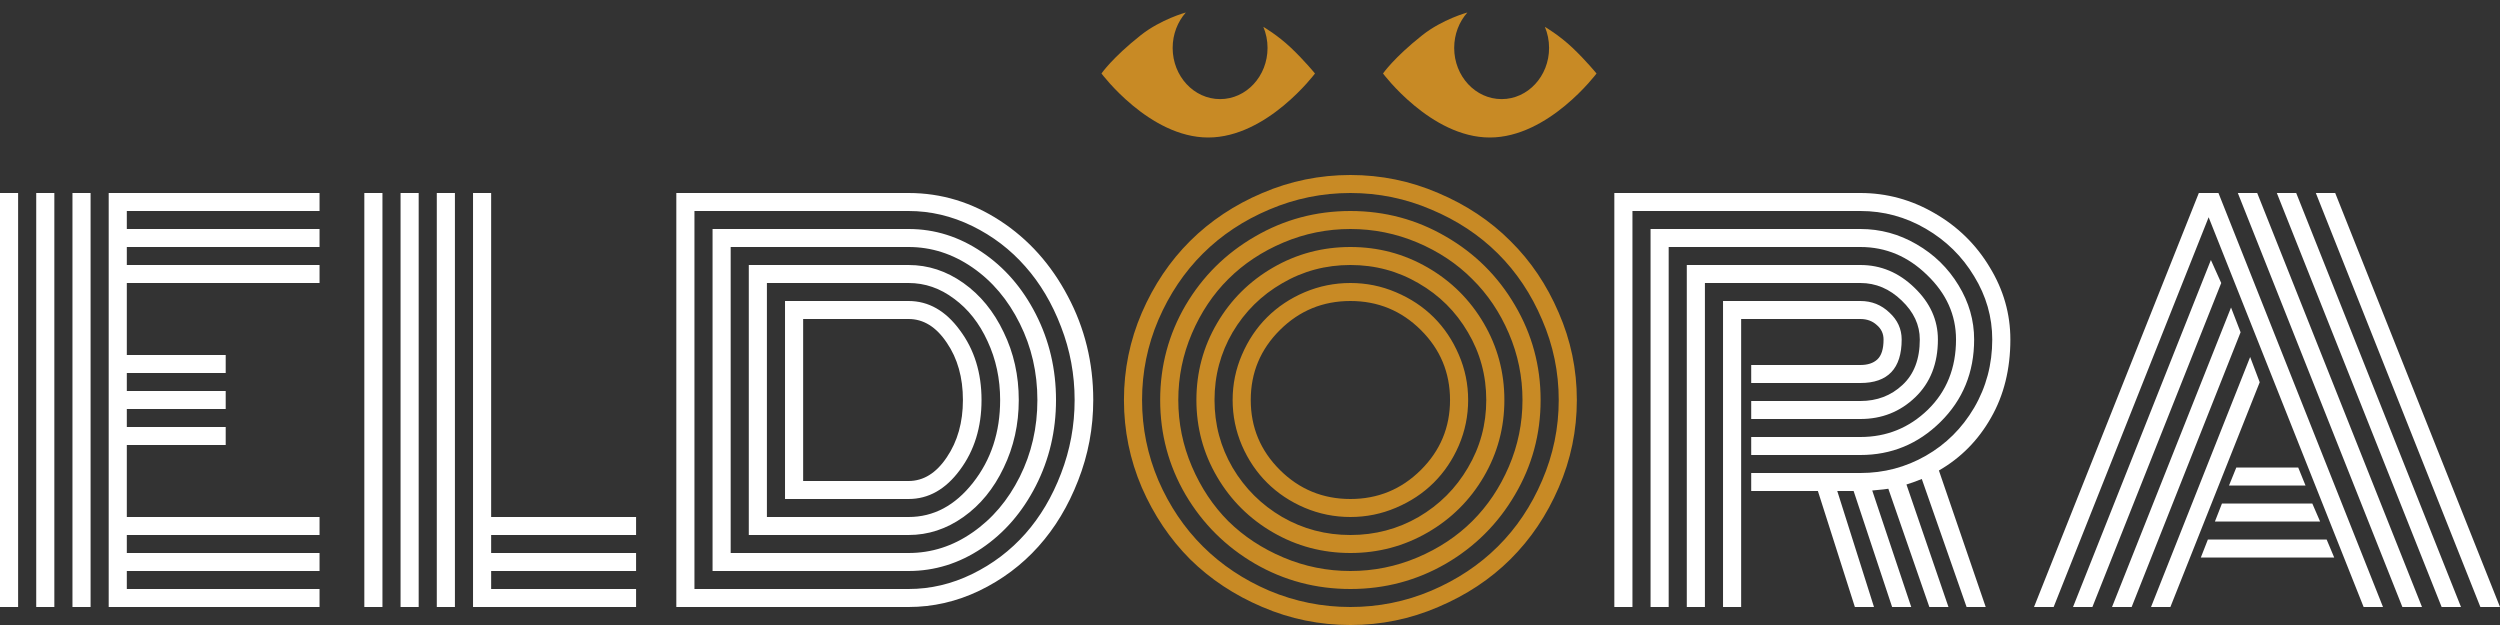
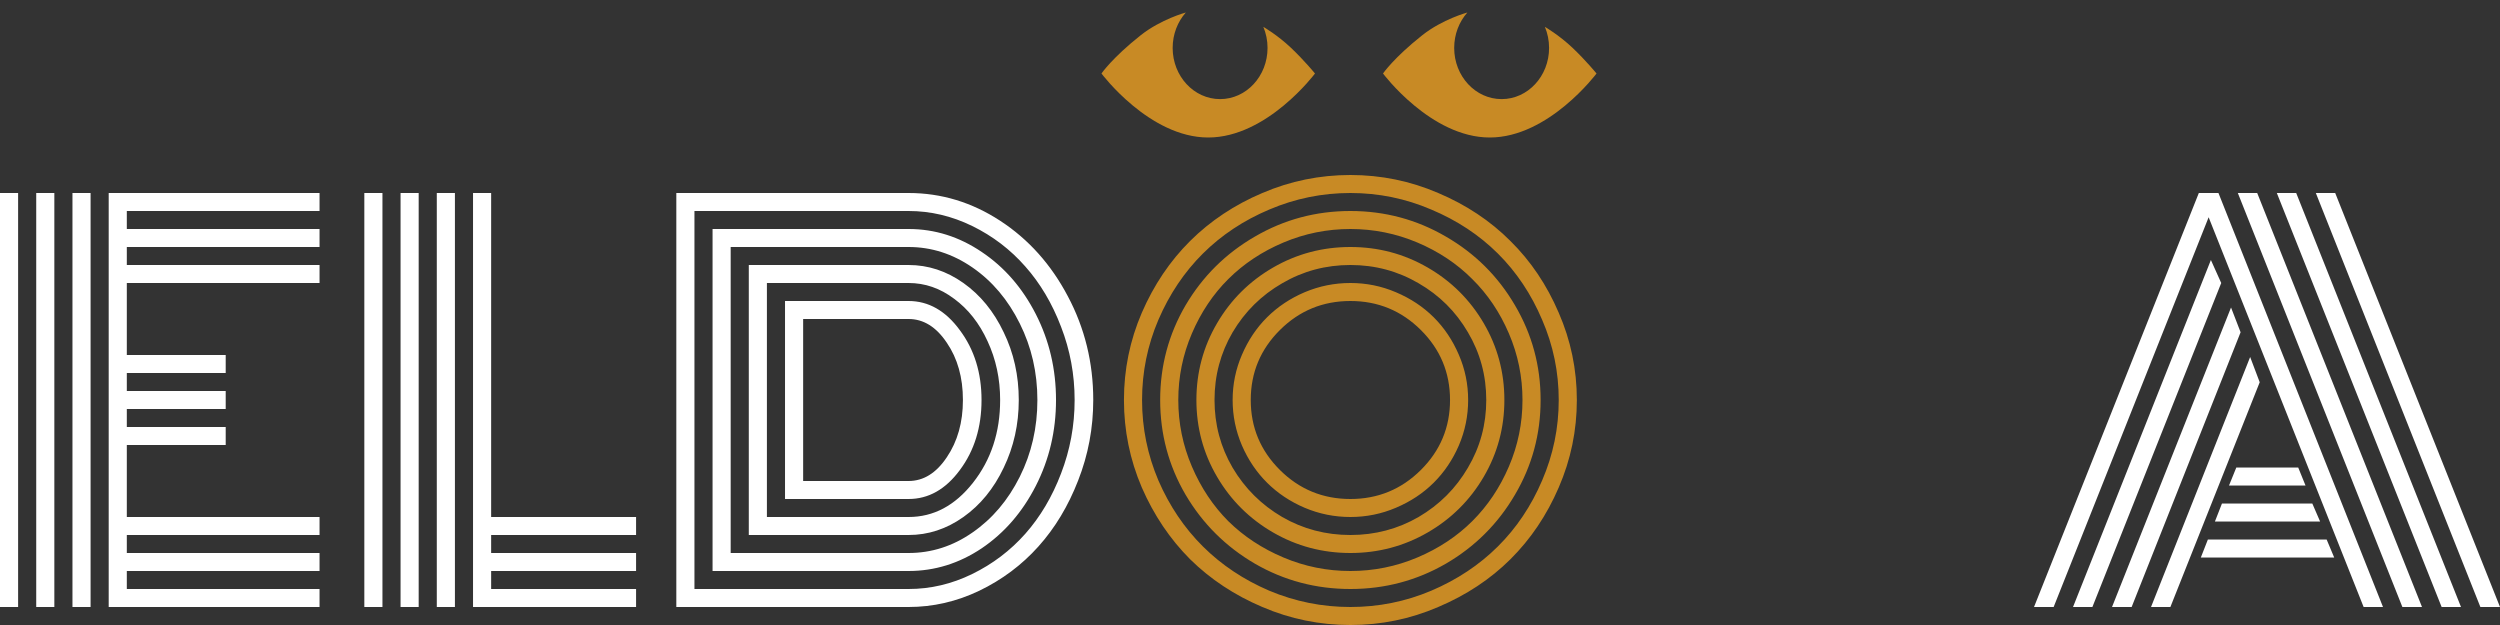
<svg xmlns="http://www.w3.org/2000/svg" width="240" height="60" viewBox="0 0 240 60" fill="none">
  <rect x="0" y="0" width="240" height="60" fill="#333333" stroke="none" />
  <path d="M8.696 58.272H6.957V18.528H8.696V58.272ZM5.217 58.272H3.478V18.528H5.217V58.272ZM1.739 58.272H0V18.528H1.739V58.272ZM12.174 49.632H30.676V51.36H12.174V53.088H30.676V54.816H12.174V56.544H30.676V58.272H10.435V18.528H30.676V20.256H12.174V21.984H30.676V23.712H12.174V25.44H30.676V27.168H12.174V34.08H21.667V35.808H12.174V37.536H21.667V39.264H12.174V40.992H21.667V42.72H12.174V49.632Z" fill="white" />
  <path d="M34.976 18.528H36.715V58.272H34.976V18.528ZM45.411 18.528H47.15V49.632H61.063V51.36H47.15V53.088H61.063V54.816H47.15V56.544H61.063V58.272H45.411V18.528ZM41.932 18.528H43.672V58.272H41.932V18.528ZM38.454 18.528H40.193V58.272H38.454V18.528Z" fill="white" />
  <path d="M75.362 47.904V28.896C75.362 28.896 79.316 28.896 87.222 28.896C89.138 28.896 90.781 29.832 92.15 31.704C93.535 33.56 94.227 35.792 94.227 38.4C94.227 41.024 93.535 43.264 92.15 45.12C90.781 46.976 89.138 47.904 87.222 47.904H75.362ZM77.102 46.176H87.222C88.655 46.176 89.879 45.416 90.894 43.896C91.924 42.376 92.44 40.544 92.44 38.4C92.44 36.24 91.924 34.408 90.894 32.904C89.879 31.384 88.655 30.624 87.222 30.624H77.102V46.176ZM73.623 49.632H87.222C89.622 49.632 91.683 48.536 93.406 46.344C95.145 44.136 96.014 41.488 96.014 38.4C96.014 36.368 95.612 34.488 94.807 32.76C94.018 31.032 92.947 29.672 91.594 28.68C90.258 27.672 88.8 27.168 87.222 27.168H73.623V49.632ZM71.884 51.36V25.44H87.222C89.106 25.44 90.862 26.016 92.488 27.168C94.114 28.32 95.403 29.896 96.353 31.896C97.319 33.88 97.802 36.048 97.802 38.4C97.802 40.736 97.319 42.904 96.353 44.904C95.403 46.904 94.114 48.48 92.488 49.632C90.862 50.784 89.106 51.36 87.222 51.36H71.884ZM70.145 53.088H87.222C89.428 53.088 91.473 52.432 93.358 51.12C95.258 49.808 96.771 48.024 97.899 45.768C99.026 43.512 99.589 41.056 99.589 38.4C99.589 35.76 99.026 33.312 97.899 31.056C96.771 28.784 95.258 26.992 93.358 25.68C91.457 24.368 89.412 23.712 87.222 23.712H70.145V53.088ZM68.406 54.816V21.984H87.222C89.734 21.984 92.077 22.72 94.251 24.192C96.425 25.648 98.156 27.64 99.444 30.168C100.733 32.696 101.377 35.44 101.377 38.4C101.377 41.36 100.733 44.104 99.444 46.632C98.156 49.16 96.425 51.16 94.251 52.632C92.077 54.088 89.734 54.816 87.222 54.816H68.406ZM66.667 56.544H87.222C89.332 56.544 91.369 56.064 93.333 55.104C95.298 54.144 96.997 52.856 98.43 51.24C99.863 49.624 101.006 47.696 101.86 45.456C102.729 43.2 103.164 40.848 103.164 38.4C103.164 35.952 102.729 33.608 101.86 31.368C101.006 29.128 99.863 27.2 98.43 25.584C96.997 23.952 95.298 22.656 93.333 21.696C91.369 20.736 89.332 20.256 87.222 20.256H66.667V56.544ZM87.222 58.272H64.927V18.528H87.222C90.362 18.528 93.293 19.416 96.014 21.192C98.736 22.968 100.902 25.384 102.512 28.44C104.138 31.496 104.952 34.816 104.952 38.4C104.952 41.088 104.469 43.664 103.502 46.128C102.552 48.576 101.28 50.688 99.686 52.464C98.092 54.24 96.2 55.656 94.01 56.712C91.836 57.752 89.573 58.272 87.222 58.272Z" fill="white" />
  <path d="M122.874 31.68C121.006 33.536 120.072 35.776 120.072 38.4C120.072 41.024 121.006 43.264 122.874 45.12C124.742 46.976 126.997 47.904 129.638 47.904C132.279 47.904 134.533 46.976 136.401 45.12C138.269 43.264 139.203 41.024 139.203 38.4C139.203 35.776 138.269 33.536 136.401 31.68C134.533 29.824 132.279 28.896 129.638 28.896C126.997 28.896 124.742 29.824 122.874 31.68ZM119.227 42.768C118.631 41.376 118.333 39.92 118.333 38.4C118.333 36.88 118.631 35.432 119.227 34.056C119.823 32.664 120.628 31.464 121.643 30.456C122.657 29.448 123.857 28.648 125.242 28.056C126.643 27.464 128.108 27.168 129.638 27.168C131.167 27.168 132.625 27.464 134.01 28.056C135.411 28.648 136.618 29.448 137.633 30.456C138.647 31.464 139.452 32.664 140.048 34.056C140.644 35.432 140.942 36.88 140.942 38.4C140.942 39.92 140.644 41.376 140.048 42.768C139.452 44.144 138.647 45.336 137.633 46.344C136.618 47.352 135.411 48.152 134.01 48.744C132.625 49.336 131.167 49.632 129.638 49.632C128.108 49.632 126.643 49.336 125.242 48.744C123.857 48.152 122.657 47.352 121.643 46.344C120.628 45.336 119.823 44.144 119.227 42.768ZM118.333 31.896C117.174 33.88 116.594 36.048 116.594 38.4C116.594 40.752 117.174 42.92 118.333 44.904C119.509 46.888 121.095 48.464 123.092 49.632C125.089 50.784 127.271 51.36 129.638 51.36C132.005 51.36 134.187 50.784 136.184 49.632C138.18 48.464 139.758 46.888 140.918 44.904C142.093 42.92 142.681 40.752 142.681 38.4C142.681 36.048 142.093 33.88 140.918 31.896C139.758 29.912 138.18 28.344 136.184 27.192C134.187 26.024 132.005 25.44 129.638 25.44C127.271 25.44 125.089 26.024 123.092 27.192C121.095 28.344 119.509 29.912 118.333 31.896ZM116.836 45.768C115.515 43.512 114.855 41.056 114.855 38.4C114.855 35.744 115.515 33.288 116.836 31.032C118.156 28.776 119.952 26.992 122.222 25.68C124.493 24.368 126.965 23.712 129.638 23.712C132.311 23.712 134.783 24.368 137.053 25.68C139.324 26.992 141.119 28.776 142.44 31.032C143.76 33.288 144.42 35.744 144.42 38.4C144.42 41.056 143.76 43.512 142.44 45.768C141.119 48.024 139.324 49.808 137.053 51.12C134.783 52.432 132.311 53.088 129.638 53.088C126.965 53.088 124.493 52.432 122.222 51.12C119.952 49.808 118.156 48.024 116.836 45.768ZM114.42 32.016C113.551 34.048 113.116 36.176 113.116 38.4C113.116 40.624 113.551 42.752 114.42 44.784C115.29 46.816 116.457 48.568 117.923 50.04C119.404 51.496 121.167 52.656 123.213 53.52C125.258 54.384 127.399 54.816 129.638 54.816C131.876 54.816 134.018 54.384 136.063 53.52C138.108 52.656 139.863 51.496 141.329 50.04C142.81 48.568 143.986 46.816 144.855 44.784C145.725 42.752 146.159 40.624 146.159 38.4C146.159 36.176 145.725 34.048 144.855 32.016C143.986 29.984 142.81 28.24 141.329 26.784C139.863 25.312 138.108 24.144 136.063 23.28C134.018 22.416 131.876 21.984 129.638 21.984C127.399 21.984 125.258 22.416 123.213 23.28C121.167 24.144 119.404 25.312 117.923 26.784C116.457 28.24 115.29 29.984 114.42 32.016ZM113.816 47.496C112.19 44.712 111.377 41.68 111.377 38.4C111.377 35.12 112.19 32.088 113.816 29.304C115.459 26.52 117.681 24.32 120.483 22.704C123.285 21.072 126.337 20.256 129.638 20.256C132.939 20.256 135.99 21.072 138.792 22.704C141.594 24.32 143.808 26.52 145.435 29.304C147.077 32.088 147.899 35.12 147.899 38.4C147.899 41.68 147.077 44.712 145.435 47.496C143.808 50.28 141.594 52.488 138.792 54.12C135.99 55.736 132.939 56.544 129.638 56.544C126.337 56.544 123.285 55.736 120.483 54.12C117.681 52.488 115.459 50.28 113.816 47.496ZM111.208 30.696C110.161 33.144 109.638 35.712 109.638 38.4C109.638 41.088 110.161 43.664 111.208 46.128C112.271 48.576 113.696 50.688 115.483 52.464C117.271 54.24 119.396 55.656 121.86 56.712C124.34 57.752 126.932 58.272 129.638 58.272C132.343 58.272 134.928 57.752 137.391 56.712C139.871 55.656 142.005 54.24 143.792 52.464C145.58 50.688 146.997 48.576 148.043 46.128C149.106 43.664 149.638 41.088 149.638 38.4C149.638 35.712 149.106 33.144 148.043 30.696C146.997 28.232 145.58 26.112 143.792 24.336C142.005 22.56 139.871 21.152 137.391 20.112C134.928 19.056 132.343 18.528 129.638 18.528C126.932 18.528 124.34 19.056 121.86 20.112C119.396 21.152 117.271 22.56 115.483 24.336C113.696 26.112 112.271 28.232 111.208 30.696ZM109.614 46.8C108.47 44.128 107.899 41.328 107.899 38.4C107.899 35.472 108.47 32.68 109.614 30.024C110.773 27.352 112.319 25.056 114.251 23.136C116.2 21.2 118.51 19.664 121.184 18.528C123.873 17.376 126.691 16.8 129.638 16.8C132.585 16.8 135.395 17.376 138.068 18.528C140.757 19.664 143.068 21.2 145 23.136C146.948 25.056 148.494 27.352 149.638 30.024C150.797 32.68 151.377 35.472 151.377 38.4C151.377 41.328 150.797 44.128 149.638 46.8C148.494 49.456 146.948 51.752 145 53.688C143.068 55.608 140.757 57.136 138.068 58.272C135.395 59.424 132.585 60 129.638 60C126.691 60 123.873 59.424 121.184 58.272C118.51 57.136 116.2 55.608 114.251 53.688C112.319 51.752 110.773 49.456 109.614 46.8Z" fill="#C88A25" />
-   <path d="M168.116 38.496H178.599C180.193 38.496 181.538 37.984 182.633 36.96C183.744 35.936 184.3 34.48 184.3 32.592C184.3 31.2 183.72 29.952 182.56 28.848C181.401 27.728 180.081 27.168 178.599 27.168H163.672V58.272H161.932V25.44H178.599C180.564 25.44 182.295 26.168 183.792 27.624C185.29 29.064 186.039 30.72 186.039 32.592C186.039 34.896 185.314 36.744 183.865 38.136C182.415 39.528 180.66 40.224 178.599 40.224H168.116V38.496ZM168.116 41.952H178.599C181.111 41.952 183.269 41.08 185.072 39.336C186.876 37.576 187.778 35.328 187.778 32.592C187.778 30.24 186.852 28.176 185 26.4C183.164 24.608 181.031 23.712 178.599 23.712H160.193V58.272H158.454V21.984H178.599C180.515 21.984 182.311 22.472 183.986 23.448C185.676 24.424 187.021 25.736 188.019 27.384C189.018 29.016 189.517 30.752 189.517 32.592C189.517 35.744 188.438 38.384 186.28 40.512C184.138 42.624 181.578 43.68 178.599 43.68H168.116V41.952ZM168.116 45.408H178.599C180.853 45.408 182.947 44.856 184.879 43.752C186.812 42.648 188.357 41.112 189.517 39.144C190.676 37.16 191.256 34.976 191.256 32.592C191.256 30.432 190.676 28.408 189.517 26.52C188.374 24.616 186.828 23.096 184.879 21.96C182.931 20.824 180.837 20.256 178.599 20.256H156.715V58.272H154.976V18.528H178.599C181.127 18.528 183.502 19.176 185.725 20.472C187.947 21.752 189.71 23.48 191.014 25.656C192.335 27.816 192.995 30.128 192.995 32.592C192.995 35.44 192.375 37.944 191.135 40.104C189.911 42.264 188.245 43.952 186.135 45.168L190.628 58.272H188.792L184.493 45.984C183.849 46.24 183.357 46.416 183.019 46.512L187.053 58.272H185.217L181.28 46.92C181.135 46.952 180.62 47.008 179.734 47.088L183.478 58.272H181.643L177.947 47.136H176.377L179.903 58.272H178.068L174.517 47.136H168.116V45.408ZM167.15 58.272H165.411V28.896H178.599C179.678 28.896 180.604 29.264 181.377 30C182.166 30.72 182.56 31.584 182.56 32.592C182.56 35.376 181.24 36.768 178.599 36.768H168.116V35.04H178.599C179.291 35.04 179.831 34.864 180.217 34.512C180.62 34.144 180.821 33.504 180.821 32.592C180.821 32.032 180.604 31.568 180.169 31.2C179.75 30.816 179.227 30.624 178.599 30.624H167.15V58.272Z" fill="white" />
  <path d="M213.986 46.608L214.686 44.88H220.628L221.329 46.608H213.986ZM212.633 50.064L213.309 48.336H221.981L222.729 50.064H212.633ZM211.28 53.52L211.957 51.792H223.357L224.082 53.52H211.28ZM197.15 58.272H195.266L211.087 18.528H212.971L228.768 58.272H226.908L212.029 20.856L197.15 58.272ZM212.246 24.96L213.237 27.168L200.87 58.272H199.01L212.246 24.96ZM214.179 29.52L215.097 31.896L204.638 58.272H202.754L214.179 29.52ZM216.015 34.272L216.932 36.696L208.357 58.272H206.498L216.015 34.272ZM240 58.272H238.116L222.319 18.528H224.179L240 58.272ZM220.435 18.528L236.256 58.272H234.396L218.575 18.528H220.435ZM216.691 18.528L232.512 58.272H230.628L214.831 18.528H216.691Z" fill="white" />
  <path d="M153.266 7.056C153.266 7.056 148.678 13.2 143.018 13.2C137.358 13.2 132.77 7.056 132.77 7.056C132.77 7.056 133.794 5.554 136.535 3.384C138.486 1.84 140.867 1.2 140.867 1.2C140.084 2.083 139.602 3.28 139.602 4.599C139.602 7.313 141.641 9.514 144.157 9.514C146.672 9.514 148.712 7.313 148.712 4.599C148.712 3.877 148.566 3.193 148.307 2.576C148.307 2.576 149.679 3.37 150.972 4.599C152.264 5.827 153.266 7.056 153.266 7.056Z" fill="#C88A25" />
  <path d="M126.239 7.056C126.239 7.056 121.651 13.2 115.991 13.2C110.331 13.2 105.742 7.056 105.742 7.056C105.742 7.056 106.767 5.554 109.508 3.384C111.459 1.84 113.84 1.2 113.84 1.2C113.056 2.083 112.575 3.28 112.575 4.599C112.575 7.313 114.614 9.514 117.13 9.514C119.645 9.514 121.684 7.313 121.684 4.599C121.684 3.877 121.539 3.193 121.28 2.576C121.28 2.576 122.652 3.37 123.944 4.599C125.237 5.827 126.239 7.056 126.239 7.056Z" fill="#C88A25" />
</svg>